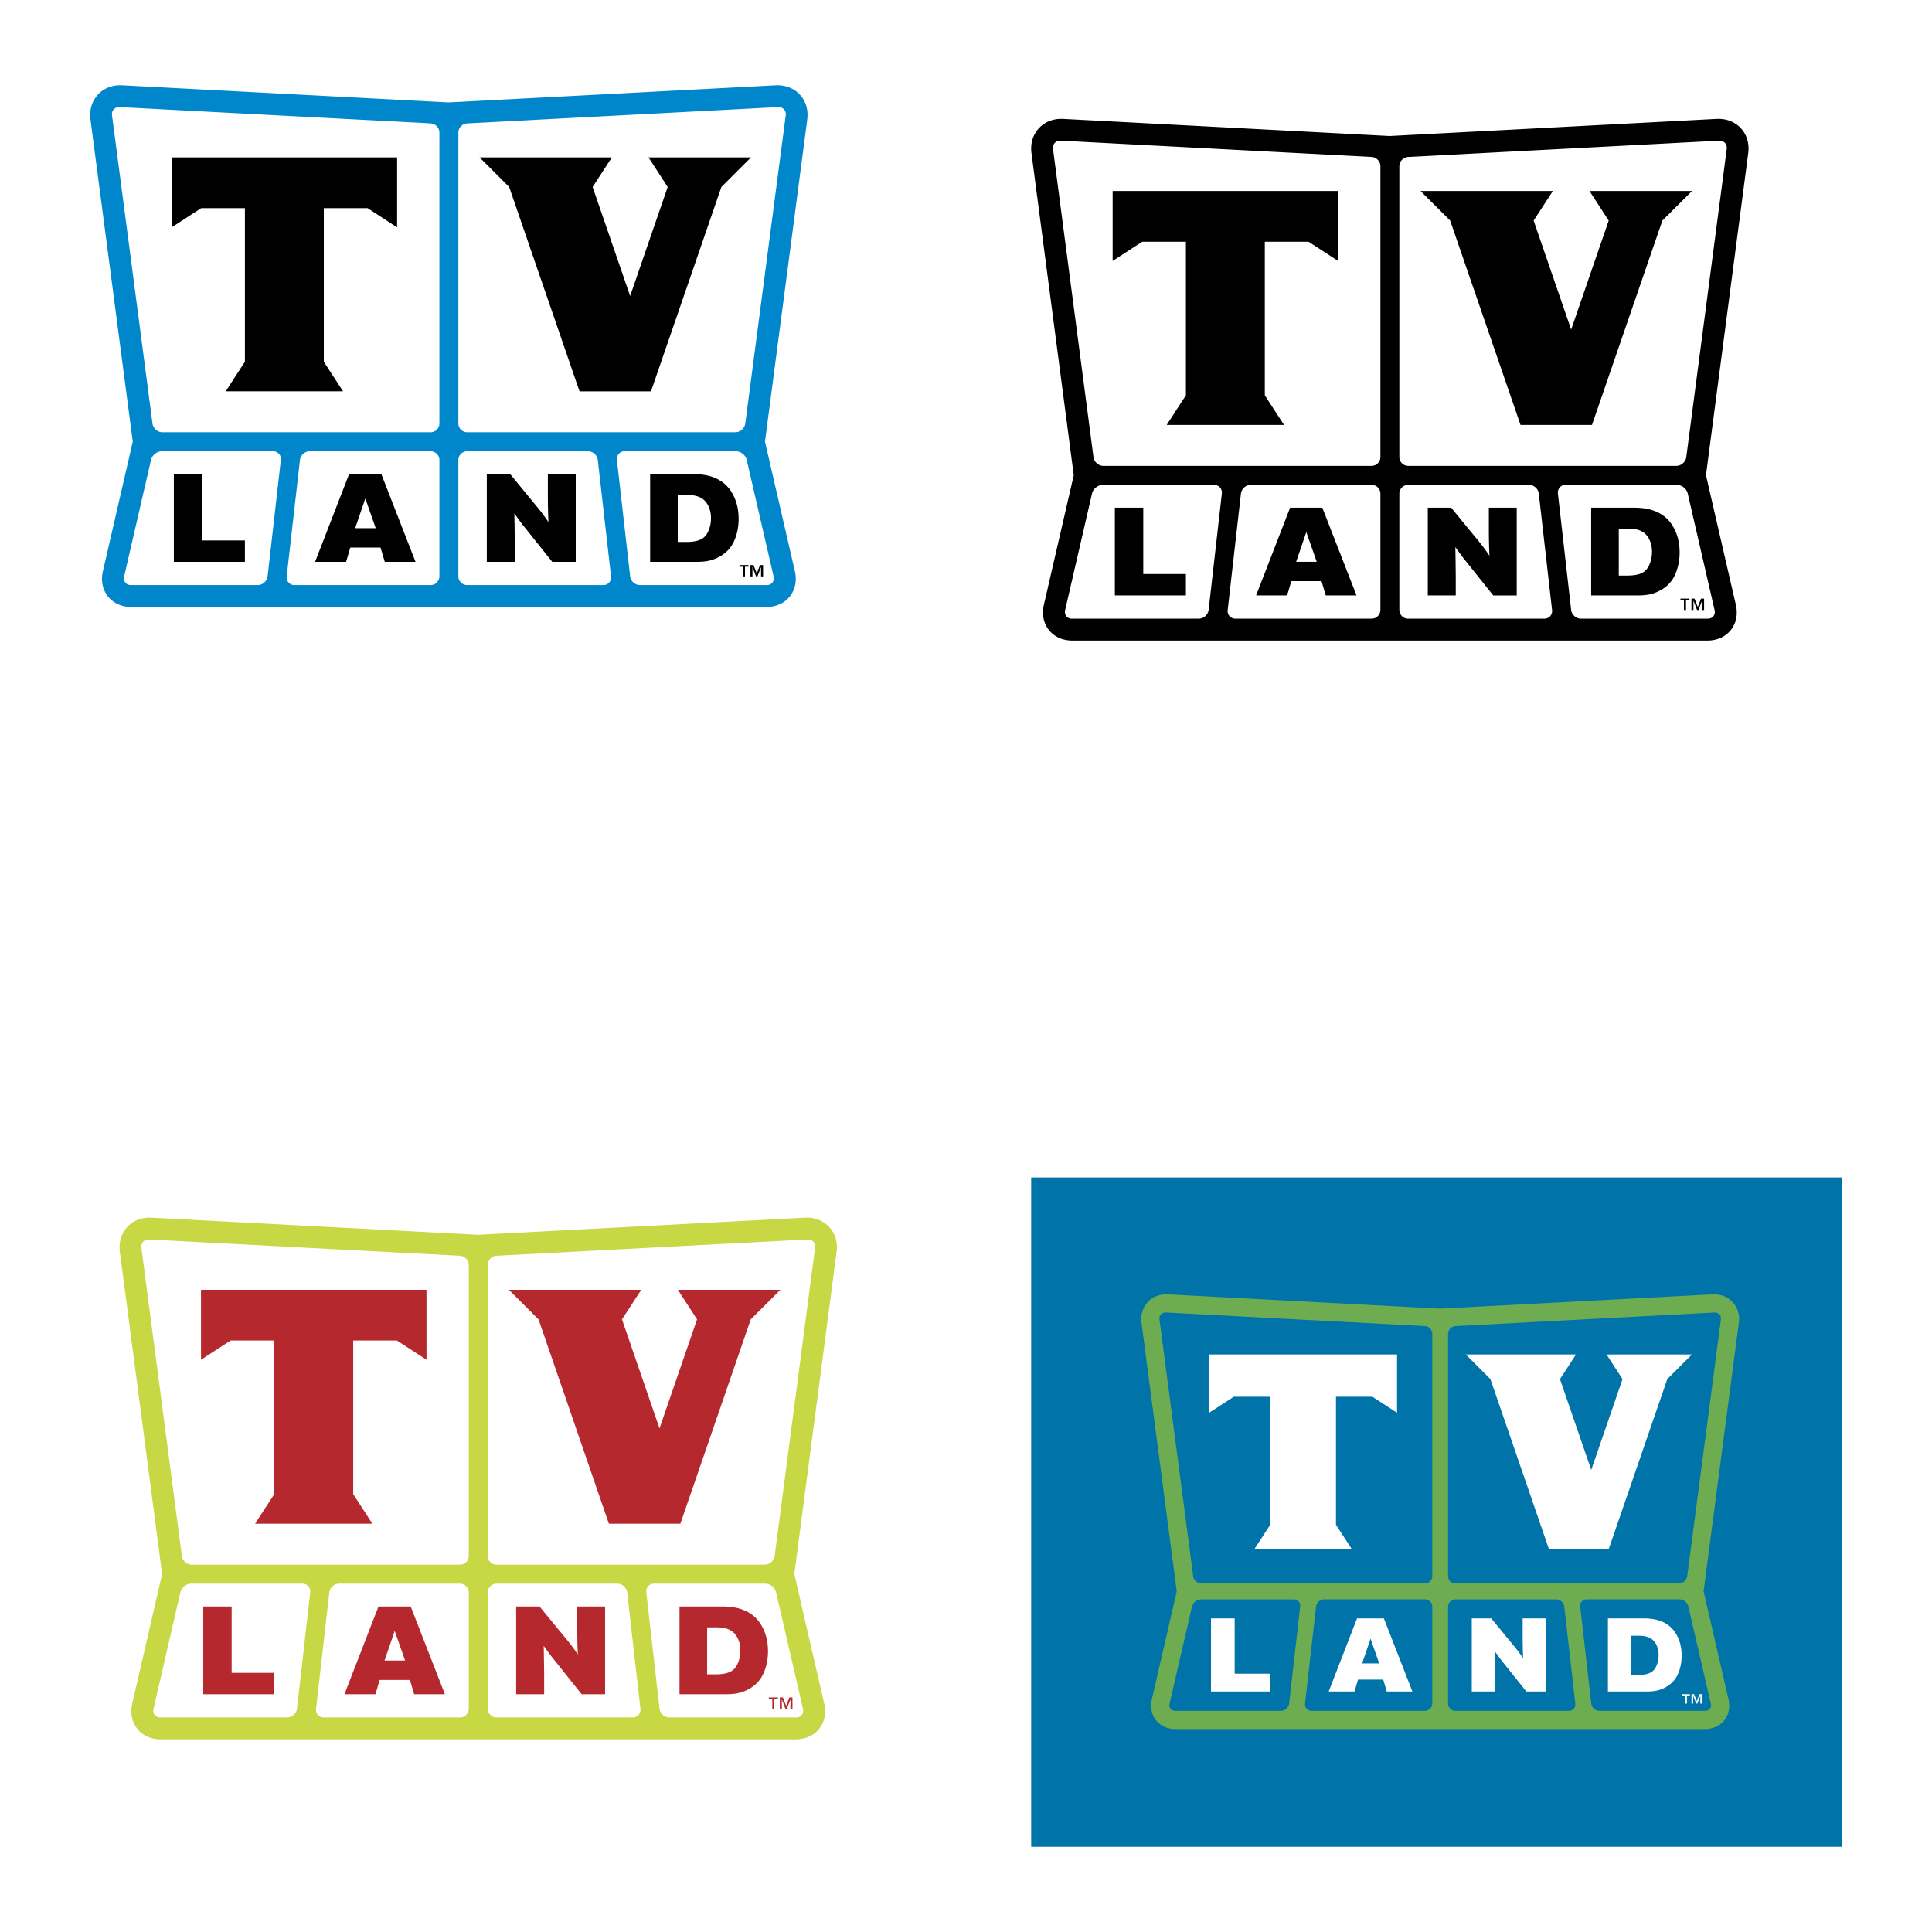
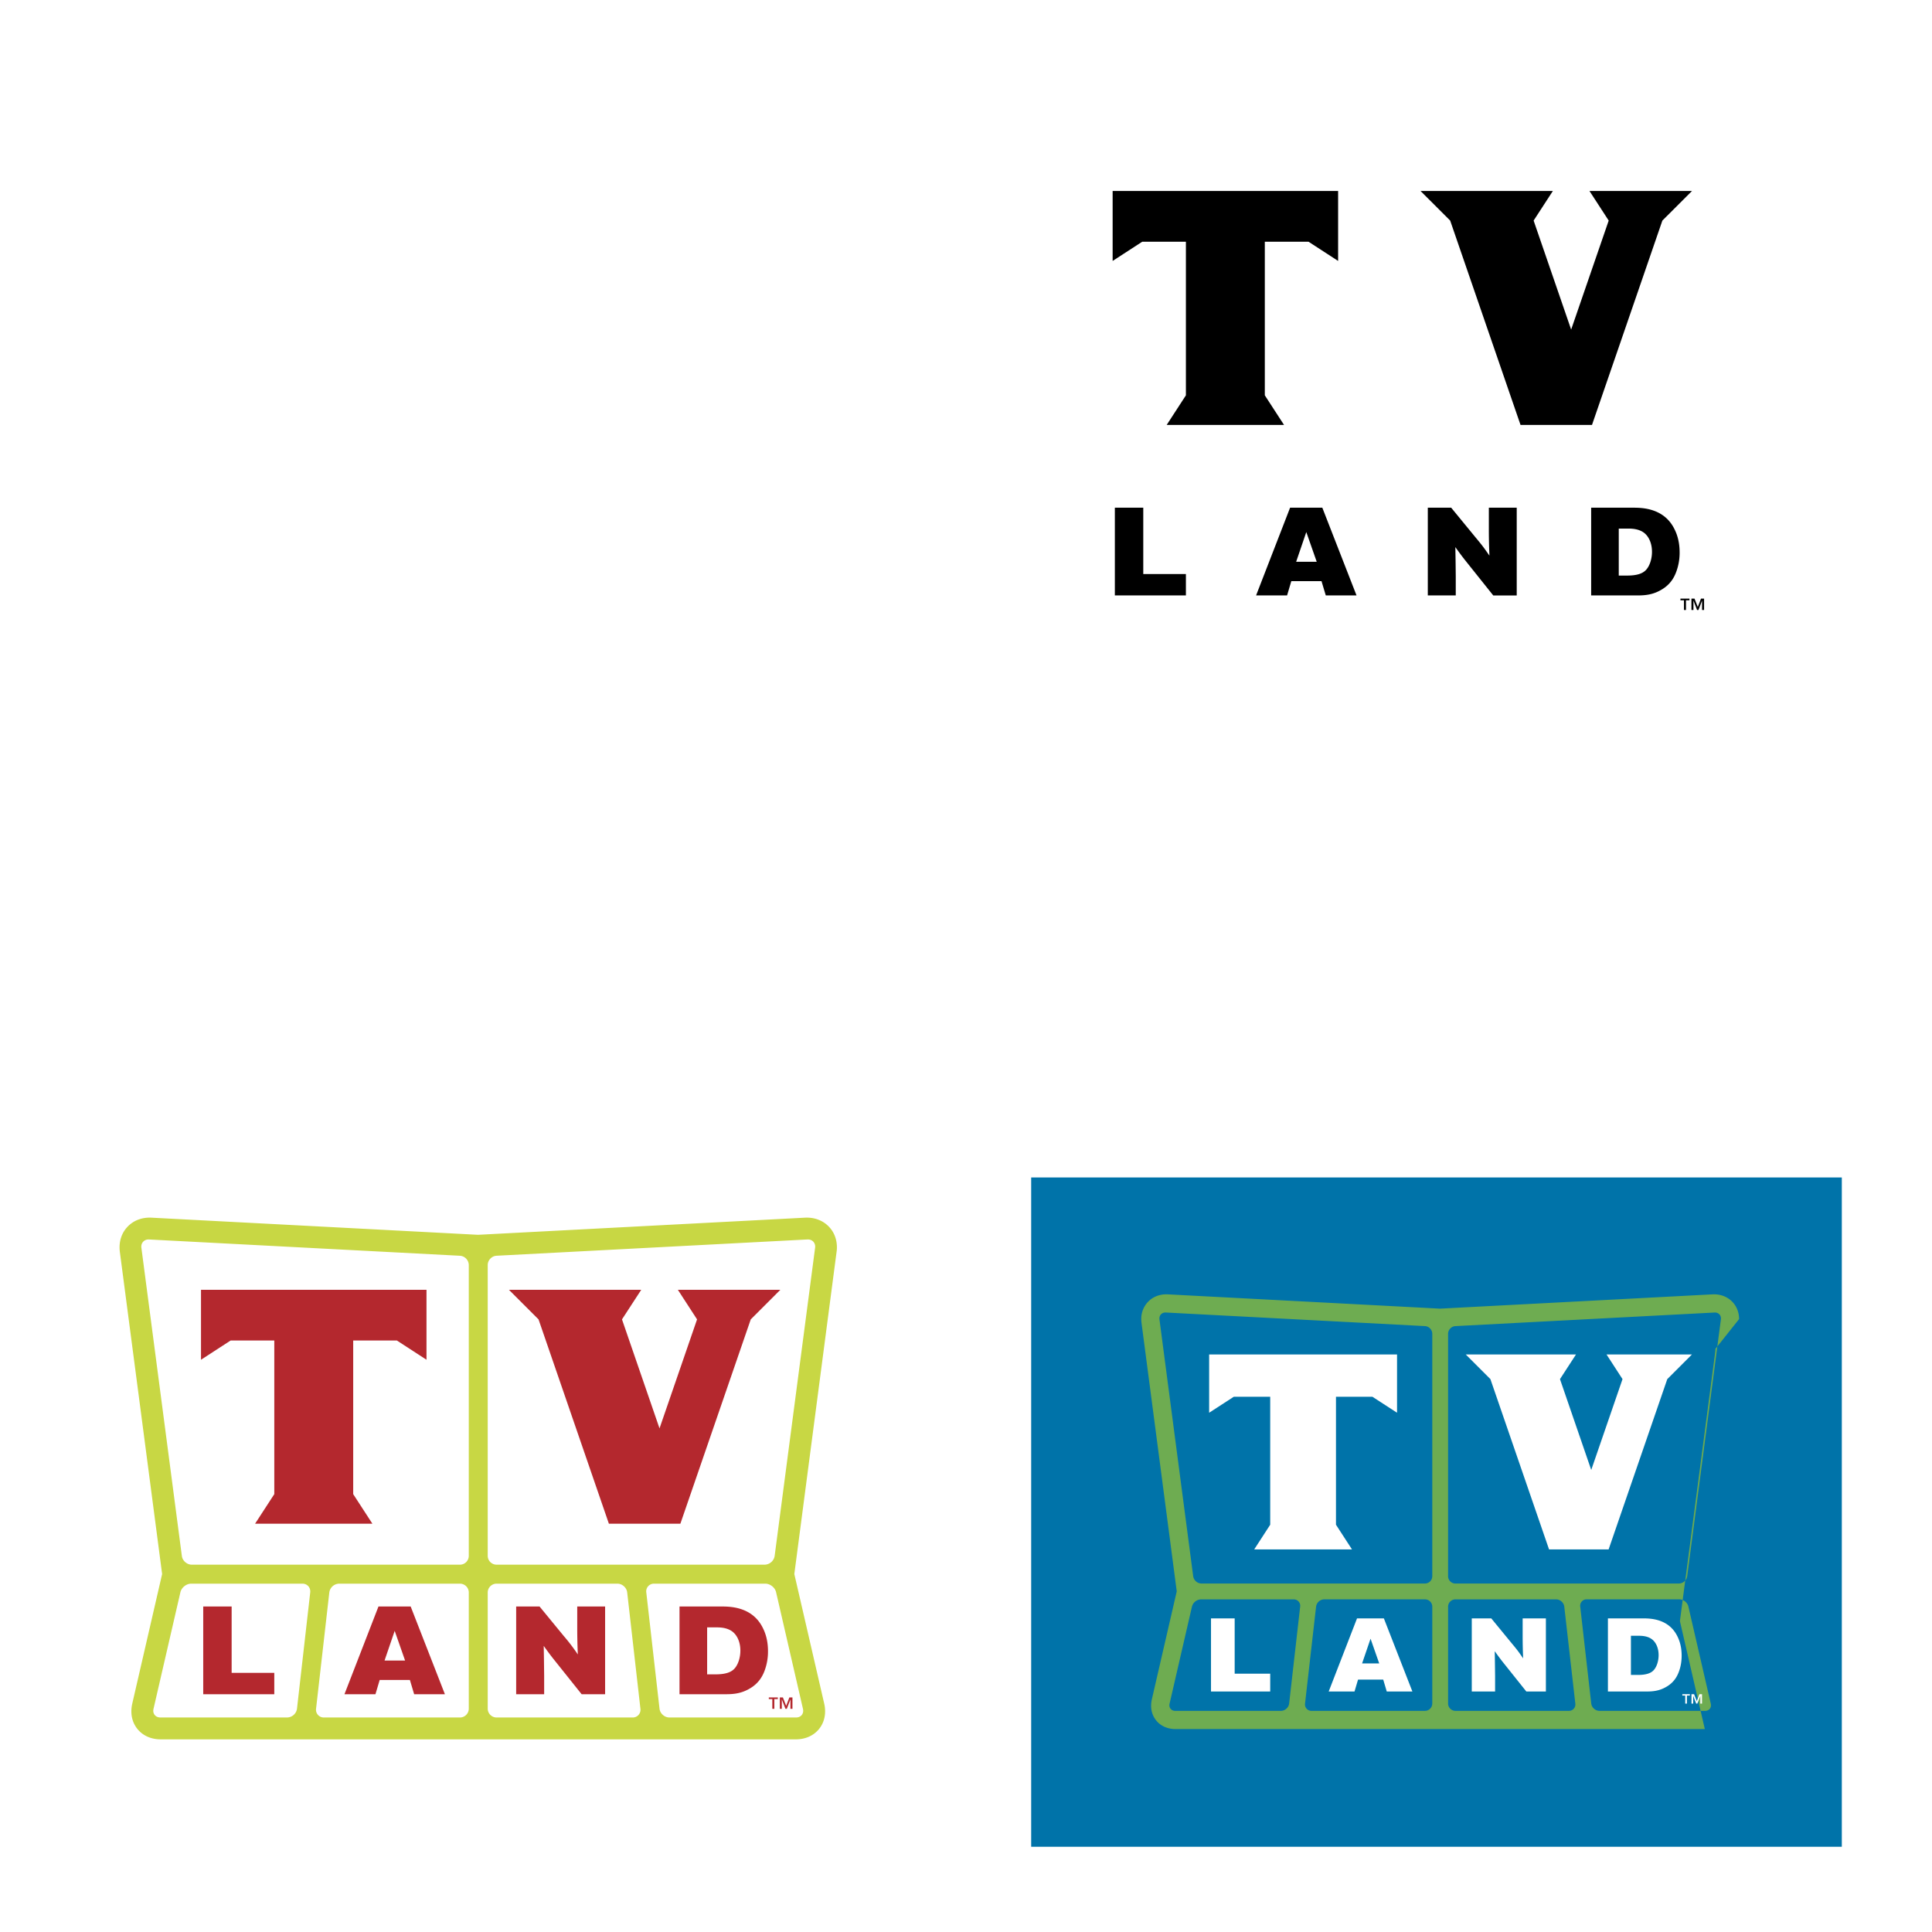
<svg xmlns="http://www.w3.org/2000/svg" width="2500" height="2500" viewBox="0 0 192.756 192.756">
  <g fill-rule="evenodd" clip-rule="evenodd">
    <path fill="#fff" d="M0 0h192.756v192.756H0V0z" />
-     <path d="M80.568 11.47c0-.778-.263-1.486-.767-2.031-.605-.65-1.464-.981-2.426-.93l-32.618 1.708-32.561-1.708c-.964-.051-1.826.28-2.427.93-.505.545-.771 1.253-.771 2.031 0 .151.011.306.03.463 0 0 4.077 31.039 4.217 32.131-.022.103-2.979 12.927-2.979 12.927-.06.261-.088.52-.088.771 0 .65.2 1.252.59 1.741.541.68 1.371 1.053 2.337 1.053h63.363c.965 0 1.792-.373 2.336-1.053a2.77 2.77 0 0 0 .588-1.741c0-.251-.026-.51-.088-.771 0 0-2.855-12.382-2.982-12.927l4.215-32.131c.021-.157.031-.311.031-.463zM28.02 45.894L26.7 57.5a1.015 1.015 0 0 1-.98.873H13.066c-.484 0-.79-.385-.682-.855l2.684-11.64c.11-.472.595-.855 1.078-.855h11.096c.482 0 .832.392.778.871zm15.819 11.602a.882.882 0 0 1-.88.878H29.385a.77.77 0 0 1-.782-.873l1.323-11.606c.053-.479.495-.871.977-.871H42.96a.88.88 0 0 1 .88.878v11.594h-.001zm0-15.246a.88.88 0 0 1-.88.878H16.201c-.481 0-.929-.393-.988-.87l-4.038-30.75c-.062-.479.28-.852.766-.826l31.019 1.626a.937.937 0 0 1 .879.924V42.25zm16.347 16.124H46.609a.884.884 0 0 1-.879-.878V45.901c0-.483.399-.878.879-.878h12.058c.481 0 .92.392.975.871L60.963 57.5a.766.766 0 0 1-.777.874zm16.997-.855c.107.47-.194.855-.679.855H63.852c-.485 0-.927-.394-.982-.873l-1.321-11.606a.766.766 0 0 1 .777-.871H73.42c.488 0 .973.384 1.08.855l2.683 11.64zm1.21-46.011l-4.036 30.75a1.03 1.03 0 0 1-.993.87H46.609a.883.883 0 0 1-.879-.878V13.232a.94.94 0 0 1 .879-.924l31.019-1.626c.485-.025.83.347.765.826z" fill="#0087cb" />
-     <path d="M20.18 47.301v6.62h4.254v2.134h-7.089v-8.754h2.835zM37.485 52.695h-2.05l1.013-2.962 1.037 2.962zm-6.048 3.36h3.092l.422-1.425h3.014l.425 1.425h3.068l-3.414-8.754H34.83l-3.393 8.754zM48.568 47.301h2.333l2.422 2.951c.693.83.837 1.03 1.396 1.834a58.862 58.862 0 0 1-.059-2.802V47.3h2.781v8.754H55.1l-2.892-3.621c-.403-.522-.536-.708-.891-1.204.029 1.513.029 1.848.043 2.963v1.861h-2.792v-8.752zM67.621 49.384h.928c.522 0 1.193.062 1.684.496.403.36.703.993.703 1.823 0 .745-.255 1.475-.638 1.847-.324.322-.872.521-1.828.521h-.849v-4.687zm-2.755 6.671h4.606c.76 0 1.541-.062 2.387-.56.906-.519 1.275-1.225 1.474-1.732.247-.622.36-1.314.36-1.998 0-1.3-.384-2.07-.549-2.394-1.093-2.121-3.382-2.07-4.195-2.07h-4.083v8.754zM17.124 15.703v6.979l2.954-1.917h4.357V36.09l-1.917 2.952h11.707l-1.917-2.952V20.765h4.36l2.952 1.917v-6.979H17.124zM57.818 39.042h7.133l7.021-20.386 2.954-2.952H64.701l1.915 2.952-3.746 10.875-3.745-10.875 1.92-2.952H47.846l2.954 2.952 7.018 20.386zM75.504 57.208l.319-.832h.309v1.132h-.202v-.92h-.005l-.354.92h-.139l-.353-.92h-.007v.92h-.199v-1.132h.306l.325.832zm-.829-.667h-.348v.967h-.203v-.967h-.349v-.165h.9v.165z" />
    <path d="M83.499 124.449c0-.777-.263-1.486-.767-2.029-.605-.65-1.464-.982-2.426-.932l-32.618 1.709c0-.002-32.562-1.709-32.562-1.709-.964-.051-1.826.281-2.427.932-.505.543-.771 1.252-.771 2.029 0 .15.011.307.031.463 0 0 4.076 31.039 4.216 32.131-.022.104-2.979 12.928-2.979 12.928a3.45 3.45 0 0 0-.089.77c0 .652.201 1.254.59 1.742.541.68 1.371 1.053 2.337 1.053h63.362c.966 0 1.792-.373 2.336-1.053.387-.488.588-1.09.588-1.742 0-.25-.026-.508-.088-.77l-2.982-12.928 4.214-32.131c.025-.156.035-.312.035-.463zm-52.548 34.424l-1.32 11.607a1.015 1.015 0 0 1-.98.873H15.997c-.485 0-.79-.385-.682-.855l2.684-11.641c.11-.471.595-.855 1.078-.855h11.096c.482 0 .831.393.778.871zm15.819 11.602a.882.882 0 0 1-.88.879H32.316a.772.772 0 0 1-.783-.873l1.323-11.607a1.01 1.01 0 0 1 .977-.871H45.89c.485 0 .88.395.88.879v11.593zm0-15.246a.881.881 0 0 1-.88.879H19.132c-.481 0-.93-.393-.988-.869l-4.038-30.75c-.062-.48.28-.852.766-.826l31.019 1.625a.939.939 0 0 1 .879.924v29.017zm16.346 16.125H49.54a.884.884 0 0 1-.879-.879v-11.594c0-.484.398-.879.879-.879h12.058c.481 0 .921.393.976.871l1.321 11.607a.768.768 0 0 1-.779.874zm16.997-.856c.107.471-.195.855-.679.855H66.782c-.484 0-.927-.395-.981-.873l-1.321-11.607a.767.767 0 0 1 .777-.871h11.094c.488 0 .973.385 1.08.855l2.682 11.641zm1.21-46.01l-4.036 30.75a1.03 1.03 0 0 1-.993.869H49.54a.883.883 0 0 1-.879-.879V126.21c0-.482.398-.898.879-.924l31.019-1.625c.484-.024.83.347.764.827z" fill="#c8d744" />
    <path fill="#b4282e" d="M23.111 160.281v6.619h4.254v2.133h-7.089v-8.752h2.835zM40.416 165.674h-2.05l1.012-2.963 1.038 2.963zm-6.049 3.359h3.092l.422-1.424h3.014l.425 1.424h3.068l-3.415-8.752H37.76l-3.393 8.752zM51.499 160.281h2.333l2.422 2.951a19.1 19.1 0 0 1 1.396 1.834 58.877 58.877 0 0 1-.059-2.803v-1.982h2.781v8.752H58.03l-2.892-3.619c-.403-.521-.536-.707-.891-1.203.029 1.512.029 1.848.043 2.963v1.859h-2.792v-8.752h.001zM70.551 162.363h.927c.523 0 1.193.062 1.685.496.403.359.703.992.703 1.822 0 .746-.254 1.477-.638 1.848-.325.322-.871.521-1.828.521h-.849v-4.687zm-2.755 6.67h4.605c.761 0 1.542-.061 2.388-.559.906-.52 1.274-1.227 1.473-1.732a5.46 5.46 0 0 0 .361-1.998c0-1.301-.384-2.07-.549-2.393-1.093-2.121-3.383-2.07-4.195-2.07h-4.083v8.752zM20.054 128.682v6.98l2.954-1.918h4.358v15.326l-1.917 2.951h11.706l-1.916-2.951v-15.326H39.6l2.951 1.918v-6.98H20.054zM60.749 152.021h7.132l7.022-20.386 2.953-2.951H67.631l1.915 2.951L65.8 142.51l-3.744-10.875 1.92-2.951H50.777l2.953 2.951 7.019 20.386zM78.435 170.188l.319-.834h.309v1.133h-.202v-.92h-.005l-.354.92h-.139l-.353-.92h-.007v.92h-.2v-1.133h.307l.325.834zm-.83-.668h-.349v.967h-.203v-.967h-.349v-.166h.9v.166h.001z" />
    <path fill="#0073a9" d="M183.758 184.252h-80.877v-66.777h80.877v66.777z" />
-     <path d="M173.508 131.607c0-.648-.221-1.238-.641-1.691-.504-.543-1.219-.818-2.021-.777l-27.182 1.426c0-.002-27.133-1.426-27.133-1.426-.805-.041-1.523.234-2.023.777a2.448 2.448 0 0 0-.643 1.691c0 .125.01.254.025.385 0 0 3.396 25.867 3.514 26.777l-2.482 10.771a2.828 2.828 0 0 0-.074.643 2.3 2.3 0 0 0 .492 1.451c.449.566 1.143.877 1.947.877h52.803c.805 0 1.492-.311 1.947-.877.322-.408.488-.908.488-1.451 0-.209-.021-.424-.072-.643l-2.486-10.771 3.514-26.777c.017-.131.027-.26.027-.385zm-43.791 28.686l-1.1 9.674a.847.847 0 0 1-.816.727h-10.545c-.404 0-.658-.32-.568-.713l2.236-9.699a.967.967 0 0 1 .898-.713h9.246a.638.638 0 0 1 .649.724zm13.181 9.668a.734.734 0 0 1-.732.732h-11.312a.641.641 0 0 1-.65-.727l1.102-9.674a.841.841 0 0 1 .814-.725h10.047c.404 0 .732.328.732.73v9.664h-.001zm0-12.705a.732.732 0 0 1-.732.732h-22.297a.854.854 0 0 1-.824-.725l-3.365-25.625c-.053-.398.232-.709.639-.688l25.848 1.355c.404.02.732.365.732.77v24.181h-.001zm13.623 13.437h-11.314c-.4 0-.732-.33-.732-.732v-9.662c0-.402.332-.73.732-.73h10.049c.4 0 .766.326.812.725l1.102 9.674a.638.638 0 0 1-.649.725zm14.165-.713c.09.393-.162.713-.566.713h-10.543a.846.846 0 0 1-.818-.727l-1.1-9.674a.637.637 0 0 1 .646-.725h9.246c.406 0 .811.318.898.713l2.237 9.7zm1.007-38.341l-3.361 25.625a.86.86 0 0 1-.828.725h-22.297a.735.735 0 0 1-.732-.732v-24.18c0-.404.332-.75.732-.77l25.85-1.355c.404-.022.691.288.636.687z" fill="#6eac51" />
+     <path d="M173.508 131.607c0-.648-.221-1.238-.641-1.691-.504-.543-1.219-.818-2.021-.777l-27.182 1.426c0-.002-27.133-1.426-27.133-1.426-.805-.041-1.523.234-2.023.777a2.448 2.448 0 0 0-.643 1.691c0 .125.01.254.025.385 0 0 3.396 25.867 3.514 26.777l-2.482 10.771a2.828 2.828 0 0 0-.074.643 2.3 2.3 0 0 0 .492 1.451c.449.566 1.143.877 1.947.877h52.803l-2.486-10.771 3.514-26.777c.017-.131.027-.26.027-.385zm-43.791 28.686l-1.1 9.674a.847.847 0 0 1-.816.727h-10.545c-.404 0-.658-.32-.568-.713l2.236-9.699a.967.967 0 0 1 .898-.713h9.246a.638.638 0 0 1 .649.724zm13.181 9.668a.734.734 0 0 1-.732.732h-11.312a.641.641 0 0 1-.65-.727l1.102-9.674a.841.841 0 0 1 .814-.725h10.047c.404 0 .732.328.732.73v9.664h-.001zm0-12.705a.732.732 0 0 1-.732.732h-22.297a.854.854 0 0 1-.824-.725l-3.365-25.625c-.053-.398.232-.709.639-.688l25.848 1.355c.404.02.732.365.732.77v24.181h-.001zm13.623 13.437h-11.314c-.4 0-.732-.33-.732-.732v-9.662c0-.402.332-.73.732-.73h10.049c.4 0 .766.326.812.725l1.102 9.674a.638.638 0 0 1-.649.725zm14.165-.713c.09.393-.162.713-.566.713h-10.543a.846.846 0 0 1-.818-.727l-1.1-9.674a.637.637 0 0 1 .646-.725h9.246c.406 0 .811.318.898.713l2.237 9.7zm1.007-38.341l-3.361 25.625a.86.86 0 0 1-.828.725h-22.297a.735.735 0 0 1-.732-.732v-24.18c0-.404.332-.75.732-.77l25.85-1.355c.404-.022.691.288.636.687z" fill="#6eac51" />
    <path fill="#fff" d="M123.184 161.467v5.515h3.545v1.78h-5.907v-7.295h2.362zM137.605 165.961h-1.709l.844-2.469.865 2.469zm-5.041 2.801h2.576l.352-1.188h2.512l.354 1.188h2.557l-2.846-7.295h-2.678l-2.827 7.295zM146.84 161.467h1.945l2.018 2.459c.578.691.697.857 1.162 1.529a49.82 49.82 0 0 1-.049-2.336v-1.652h2.318v7.295h-1.951l-2.41-3.018c-.336-.436-.445-.59-.742-1.002.023 1.26.023 1.539.035 2.469v1.551h-2.326v-7.295zM162.717 163.201h.773c.436 0 .994.053 1.404.414.336.299.586.828.586 1.52 0 .621-.213 1.229-.531 1.539-.271.268-.729.434-1.523.434h-.709v-3.907zm-2.295 5.561h3.838c.635 0 1.285-.053 1.99-.467.756-.432 1.062-1.021 1.227-1.443.207-.52.301-1.096.301-1.666 0-1.084-.32-1.725-.457-1.994-.912-1.768-2.82-1.725-3.496-1.725h-3.402v7.295h-.001zM120.637 135.135v5.814l2.461-1.595h3.631v12.769l-1.596 2.461h9.754l-1.596-2.461v-12.769h3.633l2.459 1.595v-5.814h-18.746zM154.549 154.584h5.943l5.852-16.988 2.461-2.461h-8.522l1.596 2.461-3.121 9.062-3.119-9.062 1.599-2.461h-11l2.461 2.461 5.85 16.988zM169.287 169.721l.266-.693h.258v.943h-.168v-.766h-.004l-.297.766h-.113l-.295-.766h-.006v.766h-.168v-.943h.256l.271.693zm-.691-.555h-.291v.805h-.168v-.805h-.291v-.139h.75v.139z" />
-     <path d="M174.451 14.822c0-.777-.264-1.485-.766-2.03-.605-.65-1.465-.98-2.428-.931L138.64 13.57l-32.561-1.709c-.965-.05-1.826.28-2.428.931-.504.545-.771 1.253-.771 2.03 0 .151.012.307.031.463 0 0 4.076 31.039 4.217 32.131l-2.98 12.927c-.059.261-.088.52-.088.771 0 .65.201 1.252.59 1.741.541.68 1.371 1.053 2.338 1.053h63.363c.965 0 1.791-.373 2.334-1.053a2.76 2.76 0 0 0 .59-1.741c0-.251-.025-.51-.088-.771 0 0-2.855-12.382-2.982-12.927.012-.103 4.215-32.131 4.215-32.131.021-.157.031-.312.031-.463zm-52.547 34.424l-1.32 11.606a1.015 1.015 0 0 1-.98.873H106.95c-.484 0-.789-.385-.682-.855l2.686-11.64c.109-.472.594-.855 1.076-.855h11.096c.481 0 .833.392.778.871zm15.819 11.601a.88.88 0 0 1-.879.878H123.27a.77.77 0 0 1-.783-.873l1.322-11.606a1.01 1.01 0 0 1 .979-.871h12.057a.88.88 0 0 1 .879.878v11.594h-.001zm0-15.245a.88.88 0 0 1-.879.878h-26.758c-.482 0-.932-.392-.99-.87l-4.037-30.75c-.062-.48.281-.851.766-.826l31.02 1.625c.484.026.879.44.879.924v29.019h-.001zm16.347 16.123h-13.578a.883.883 0 0 1-.879-.878V49.252c0-.483.398-.878.879-.878h12.059c.482 0 .92.392.975.871l1.322 11.606a.767.767 0 0 1-.778.874zm16.996-.855c.107.47-.195.855-.68.855h-12.65c-.486 0-.928-.394-.982-.873l-1.322-11.606a.767.767 0 0 1 .777-.871h11.096c.486 0 .971.384 1.078.855l2.683 11.64zm1.211-46.01l-4.037 30.75c-.062.479-.508.87-.992.87h-26.756a.883.883 0 0 1-.879-.878V16.584a.94.94 0 0 1 .879-.924l31.02-1.625c.484-.026.83.345.765.825z" />
    <path d="M114.064 50.653v6.619h4.254v2.135h-7.089v-8.754h2.835zM131.369 56.047h-2.051l1.012-2.963 1.039 2.963zm-6.049 3.36h3.092l.422-1.425h3.014l.426 1.425h3.068l-3.414-8.754h-3.215l-3.393 8.754zM142.453 50.653h2.332l2.422 2.952c.691.83.836 1.03 1.395 1.833a58.793 58.793 0 0 1-.059-2.801v-1.984h2.781v8.754h-2.342l-2.891-3.62a30.231 30.231 0 0 1-.891-1.204c.029 1.512.029 1.847.041 2.963v1.861h-2.789v-8.754h.001zM161.504 52.736h.928c.523 0 1.193.062 1.686.496.402.36.701.993.701 1.824 0 .745-.254 1.475-.637 1.847-.326.322-.871.521-1.828.521h-.85v-4.688zm-2.754 6.671h4.605c.762 0 1.541-.062 2.387-.56.908-.519 1.275-1.225 1.473-1.733a5.426 5.426 0 0 0 .361-1.997c0-1.301-.385-2.07-.549-2.394-1.092-2.121-3.383-2.07-4.195-2.07h-4.082v8.754zM111.008 19.054v6.98l2.953-1.917h4.357v15.325l-1.916 2.952h11.705l-1.916-2.952V24.117h4.362l2.951 1.917v-6.98h-22.496zM151.703 42.394h7.131l7.021-20.387 2.954-2.951h-10.225l1.916 2.951-3.746 10.876-3.744-10.876 1.918-2.951H141.73l2.954 2.951 7.019 20.387zM169.389 60.559l.318-.833h.309v1.132h-.201v-.92h-.006l-.354.92h-.139l-.354-.92h-.006v.92h-.201v-1.132h.307l.327.833zm-.83-.667h-.348v.967h-.203v-.967h-.35v-.166h.9v.166h.001z" />
  </g>
</svg>